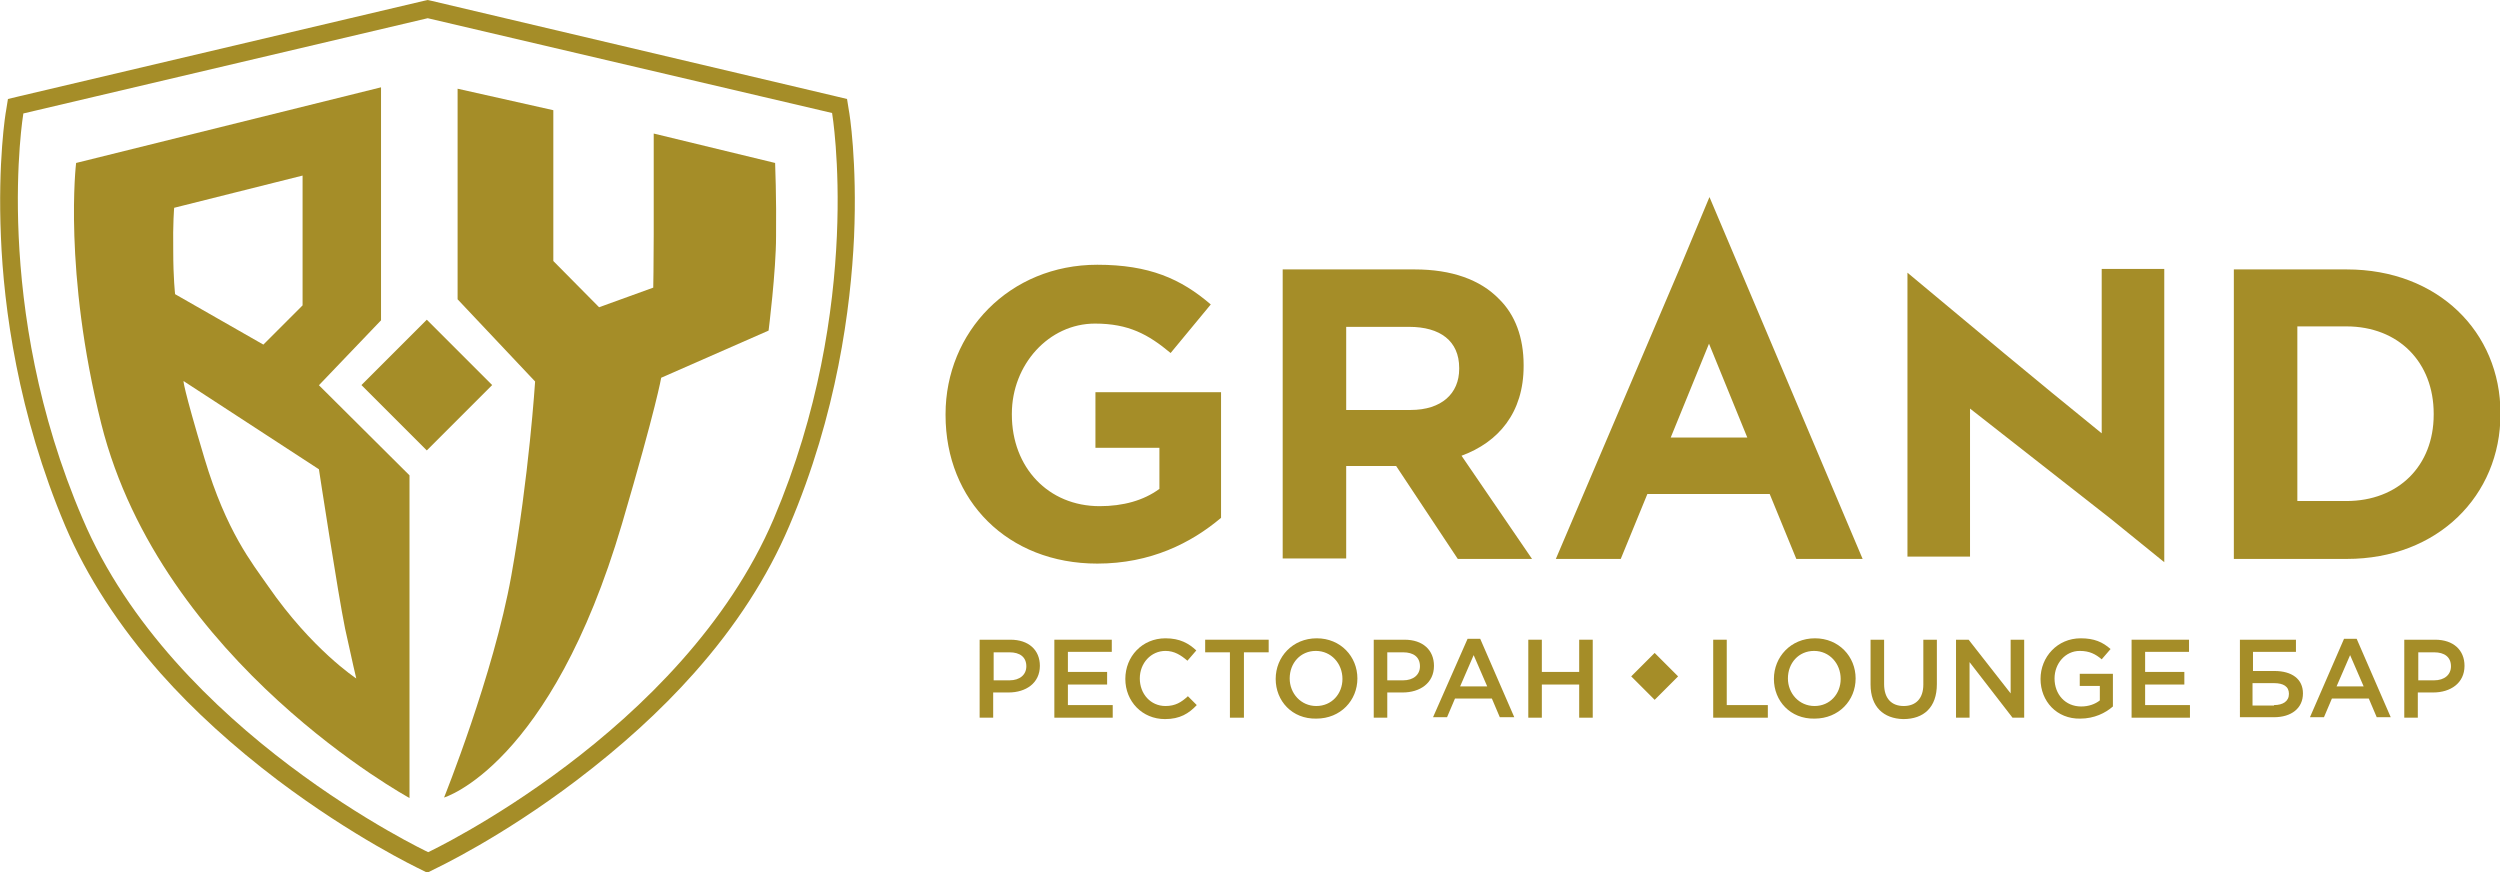
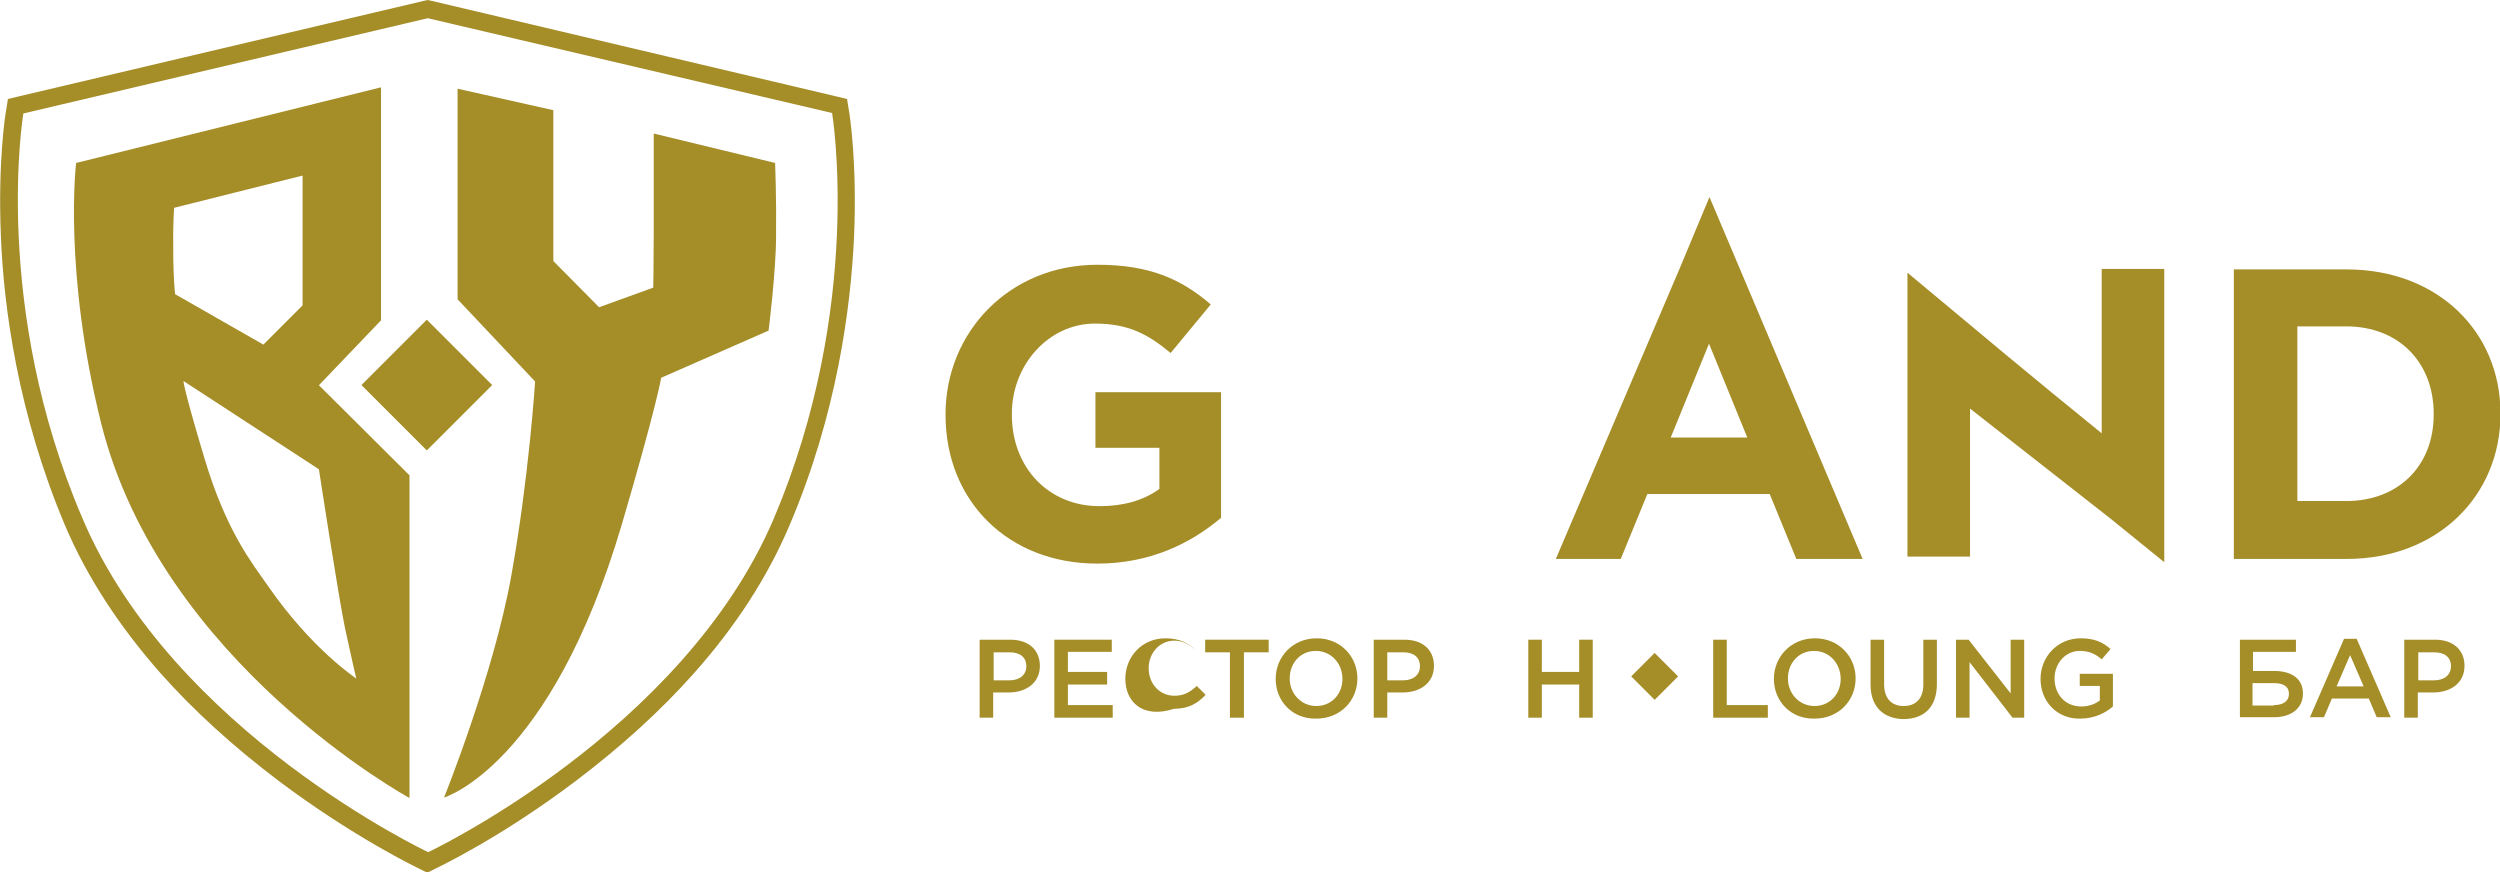
<svg xmlns="http://www.w3.org/2000/svg" id="Layer_1" x="0px" y="0px" viewBox="0 0 535.4 186.8" xml:space="preserve">
  <path fill="#A58D28" d="M209.8,137h6.6c3.9,0,6.3,2.2,6.3,5.6v0c0,3.7-3,5.7-6.7,5.7h-3.3v5.4h-2.9V137z M216.2,145.7 c2.2,0,3.6-1.2,3.6-3v0c0-2-1.4-3-3.6-3h-3.4v6H216.2z" />
  <polygon fill="#A58D28" points="225.8,137 238.1,137 238.1,139.6 228.7,139.6 228.7,143.9 237.1,143.9 237.1,146.6 228.7,146.6 228.7,151 238.3,151 238.3,153.7 225.8,153.7 " />
-   <path fill="#A58D28" d="M241,145.4L241,145.4c0-4.8,3.6-8.7,8.6-8.7c3.1,0,5,1.1,6.6,2.6l-1.9,2.2c-1.4-1.2-2.8-2.1-4.7-2.1 c-3.1,0-5.5,2.6-5.5,5.9v0c0,3.3,2.3,5.9,5.5,5.9c2.1,0,3.4-0.8,4.8-2.1l1.9,1.9c-1.7,1.8-3.6,3-6.8,3 C244.6,154,241,150.2,241,145.4" />
+   <path fill="#A58D28" d="M241,145.4L241,145.4c0-4.8,3.6-8.7,8.6-8.7c3.1,0,5,1.1,6.6,2.6c-1.4-1.2-2.8-2.1-4.7-2.1 c-3.1,0-5.5,2.6-5.5,5.9v0c0,3.3,2.3,5.9,5.5,5.9c2.1,0,3.4-0.8,4.8-2.1l1.9,1.9c-1.7,1.8-3.6,3-6.8,3 C244.6,154,241,150.2,241,145.4" />
  <polygon fill="#A58D28" points="263.4,139.7 258.1,139.7 258.1,137 271.7,137 271.7,139.7 266.4,139.7 266.4,153.7 263.4,153.7 " />
  <path fill="#A58D28" d="M273.2,145.4L273.2,145.4c0-4.7,3.6-8.7,8.8-8.7c5.1,0,8.7,3.9,8.7,8.6v0c0,4.7-3.6,8.6-8.8,8.6 C276.7,154,273.2,150.1,273.2,145.4 M287.5,145.4L287.5,145.4c0-3.3-2.4-6-5.7-6c-3.3,0-5.6,2.6-5.6,5.9v0c0,3.2,2.4,5.9,5.7,5.9 C285.2,151.2,287.5,148.6,287.5,145.4" />
  <path fill="#A58D28" d="M294.2,137h6.6c3.9,0,6.3,2.2,6.3,5.6v0c0,3.7-3,5.7-6.7,5.7h-3.3v5.4h-2.9V137z M300.5,145.7 c2.2,0,3.6-1.2,3.6-3v0c0-2-1.4-3-3.6-3h-3.4v6H300.5z" />
-   <path fill="#A58D28" d="M314.3,136.8h2.7l7.3,16.8h-3.1l-1.7-4h-7.9l-1.7,4h-3L314.3,136.8z M318.5,147l-2.9-6.7l-2.9,6.7H318.5z" />
  <polygon fill="#A58D28" points="327.3,137 330.2,137 330.2,143.9 338.2,143.9 338.2,137 341.1,137 341.1,153.7 338.2,153.7 338.2,146.6 330.2,146.6 330.2,153.7 327.3,153.7 " />
  <polygon fill="#A58D28" points="366.9,137 369.8,137 369.8,151 378.6,151 378.6,153.7 366.9,153.7 " />
  <path fill="#A58D28" d="M379.9,145.4L379.9,145.4c0-4.7,3.6-8.7,8.8-8.7c5.1,0,8.7,3.9,8.7,8.6v0c0,4.7-3.6,8.6-8.8,8.6 C383.4,154,379.9,150.1,379.9,145.4 M394.2,145.4L394.2,145.4c0-3.3-2.4-6-5.7-6c-3.3,0-5.6,2.6-5.6,5.9v0c0,3.2,2.4,5.9,5.7,5.9 C391.9,151.2,394.2,148.6,394.2,145.4" />
  <path fill="#A58D28" d="M400.6,146.6V137h2.9v9.5c0,3.1,1.6,4.7,4.2,4.7c2.6,0,4.2-1.6,4.2-4.6V137h2.9v9.5c0,5-2.8,7.5-7.2,7.5 C403.4,153.9,400.6,151.4,400.6,146.6" />
  <polygon fill="#A58D28" points="418.9,137 421.6,137 430.6,148.5 430.6,137 433.5,137 433.5,153.7 431,153.7 421.8,141.8 421.8,153.7 418.9,153.7 " />
  <path fill="#A58D28" d="M437,145.4L437,145.4c0-4.7,3.6-8.7,8.6-8.7c2.9,0,4.7,0.8,6.4,2.3l-1.9,2.2c-1.3-1.1-2.6-1.8-4.7-1.8 c-3.1,0-5.4,2.7-5.4,5.9v0c0,3.4,2.3,6,5.7,6c1.6,0,3-0.5,4-1.3v-3.1h-4.3v-2.6h7.1v7c-1.6,1.4-4,2.6-7,2.6 C440.5,154,437,150.2,437,145.4" />
-   <polygon fill="#A58D28" points="456.5,137 468.8,137 468.8,139.6 459.4,139.6 459.4,143.9 467.8,143.9 467.8,146.6 459.4,146.6 459.4,151 469,151 469,153.7 456.5,153.7 " />
  <path fill="#A58D28" d="M479.6,137h12.1v2.6h-9.2v4.1h4.6c3.7,0,6.1,1.7,6.1,4.8v0c0,3.2-2.5,5.1-6.2,5.1h-7.3V137z M487,151 c1.9,0,3.2-0.8,3.2-2.4v0c0-1.6-1.2-2.3-3.2-2.3h-4.6v4.8H487z" />
  <path fill="#A58D28" d="M502,136.8h2.7l7.3,16.8H509l-1.7-4h-7.9l-1.7,4h-3L502,136.8z M506.2,147l-2.9-6.7l-2.9,6.7H506.2z" />
  <path fill="#A58D28" d="M514.9,137h6.6c3.9,0,6.3,2.2,6.3,5.6v0c0,3.7-3,5.7-6.7,5.7h-3.3v5.4h-2.9V137z M521.3,145.7 c2.2,0,3.6-1.2,3.6-3v0c0-2-1.4-3-3.6-3h-3.4v6H521.3z" />
  <path fill="#A58D28" d="M202.5,88.9v-0.2c0-17.6,13.7-32,32.5-32c11.1,0,17.9,3,24.3,8.5l-8.6,10.4c-4.8-4-9-6.3-16.2-6.3 c-9.9,0-17.8,8.8-17.8,19.3v0.2c0,11.3,7.8,19.6,18.8,19.6c5,0,9.4-1.2,12.8-3.7v-8.8h-13.7V84h26.9v26.9 c-6.4,5.4-15.1,9.8-26.5,9.8C215.8,120.7,202.5,107.2,202.5,88.9" />
-   <path fill="#A58D28" d="M274.6,57.7H303c7.9,0,14,2.2,18,6.3c3.5,3.4,5.3,8.3,5.3,14.2v0.2c0,10-5.4,16.3-13.3,19.2l15.1,22.1h-15.9 L299,99.8h-10.7v19.8h-13.6V57.7z M302.1,87.8c6.6,0,10.4-3.5,10.4-8.8v-0.2c0-5.8-4.1-8.8-10.7-8.8h-13.5v17.8H302.1z" />
  <path fill="#A58D28" d="M359.8,57.3l6.3-15.1l32.8,77.5h-14.2l-5.7-13.9h-26.2l-5.7,13.9h-13.9L359.8,57.3z M374.2,93.7l-8.2-20.1 l-8.2,20.1H374.2z" />
  <path fill="#A58D28" d="M408.5,58.4c14.5,12.1,26.9,22.5,41.6,34.4V57.6h13.4v62.8l-11.6-9.4l-30-23.5v31.7h-13.4V58.4z" />
  <path fill="#A58D28" d="M478.4,57.7h24.2c19.5,0,32.9,13.4,32.9,30.8v0.2c0,17.4-13.4,31-32.9,31h-24.2V57.7z M492,70v37.3h10.5 c11.1,0,18.7-7.5,18.7-18.5v-0.2c0-11-7.5-18.7-18.7-18.7H492z" />
  <rect x="350.8" y="141.4" transform="matrix(0.707 0.707 -0.707 0.707 206.313 -208.149)" fill="#A58D28" width="7.1" height="7.1" />
  <path fill="#A58D28" d="M91.6,3.9l86.6,20.3c0,0,6.9,41.2-12.5,86.9c-19.5,45.7-74,71.4-74,71.4s-54.6-25.7-74-71.4 C-1.9,65.5,5,24.3,5,24.3L91.6,3.9 M91.6,0l-0.9,0.2L4.2,20.6l-2.5,0.6l-0.4,2.5c-0.1,0.4-1.8,10.9-1.1,27.1 C0.8,65.7,3.8,88.6,14,112.7c4.6,10.8,11.5,21.4,20.4,31.5c7.1,8,15.6,15.7,25.1,22.9c16.2,12.2,29.8,18.7,30.4,19l1.6,0.8l1.6-0.8 c0.6-0.3,14.2-6.7,30.4-19c9.5-7.2,18-14.9,25.1-22.9c9-10.1,15.8-20.7,20.4-31.5c10.3-24.1,13.2-47,13.9-61.9 c0.7-16.2-1-26.7-1.1-27.1l-0.4-2.5l-2.5-0.6L92.5,0.2L91.6,0z" />
  <path fill="#A58D28" d="M98,19v45.1l16.6,17.6c0,0-1.3,20.4-5.1,41.6c-3.8,21.2-14.4,47.5-14.4,47.5s22.8-6.7,38.1-58.6 c7.4-25.2,8.4-31.3,8.4-31.3l23-10.1c0,0,1.6-12.7,1.6-20.2c0.1-8.1-0.2-15.7-0.2-15.7l-26-6.3c0,0,0,15.7,0,21.7 c0,6.1-0.1,11.3-0.1,11.3l-11.6,4.2l-9.8-9.9l0-32.3L98,19z" />
  <rect x="81.5" y="72.6" transform="matrix(0.707 0.707 -0.707 0.707 85.111 -40.482)" fill="#A58D28" width="19.8" height="19.8" />
  <path fill="#A58D28" d="M68.3,82.5l13.3-13.9V18.7L16.3,34.9c0,0-2.8,23.1,5.4,55.9c12.9,51.2,66,80.1,66,80.1v-69.1L68.3,82.5z M37.3,44.5l27.5-6.9v27.2v0.6l-8.4,8.4L37.5,63c0,0-0.4-3.4-0.4-9.3C37,47.8,37.3,44.5,37.3,44.5 M57.4,125.5 c-3.4-4.9-8.9-11.6-13.6-27.3c-4.7-15.7-4.5-16.6-4.5-16.6l29,18.9c0,0,4.1,26.8,5.6,34.1c1.6,7.4,2.4,10.7,2.4,10.7 S66.8,139.1,57.4,125.5" />
</svg>